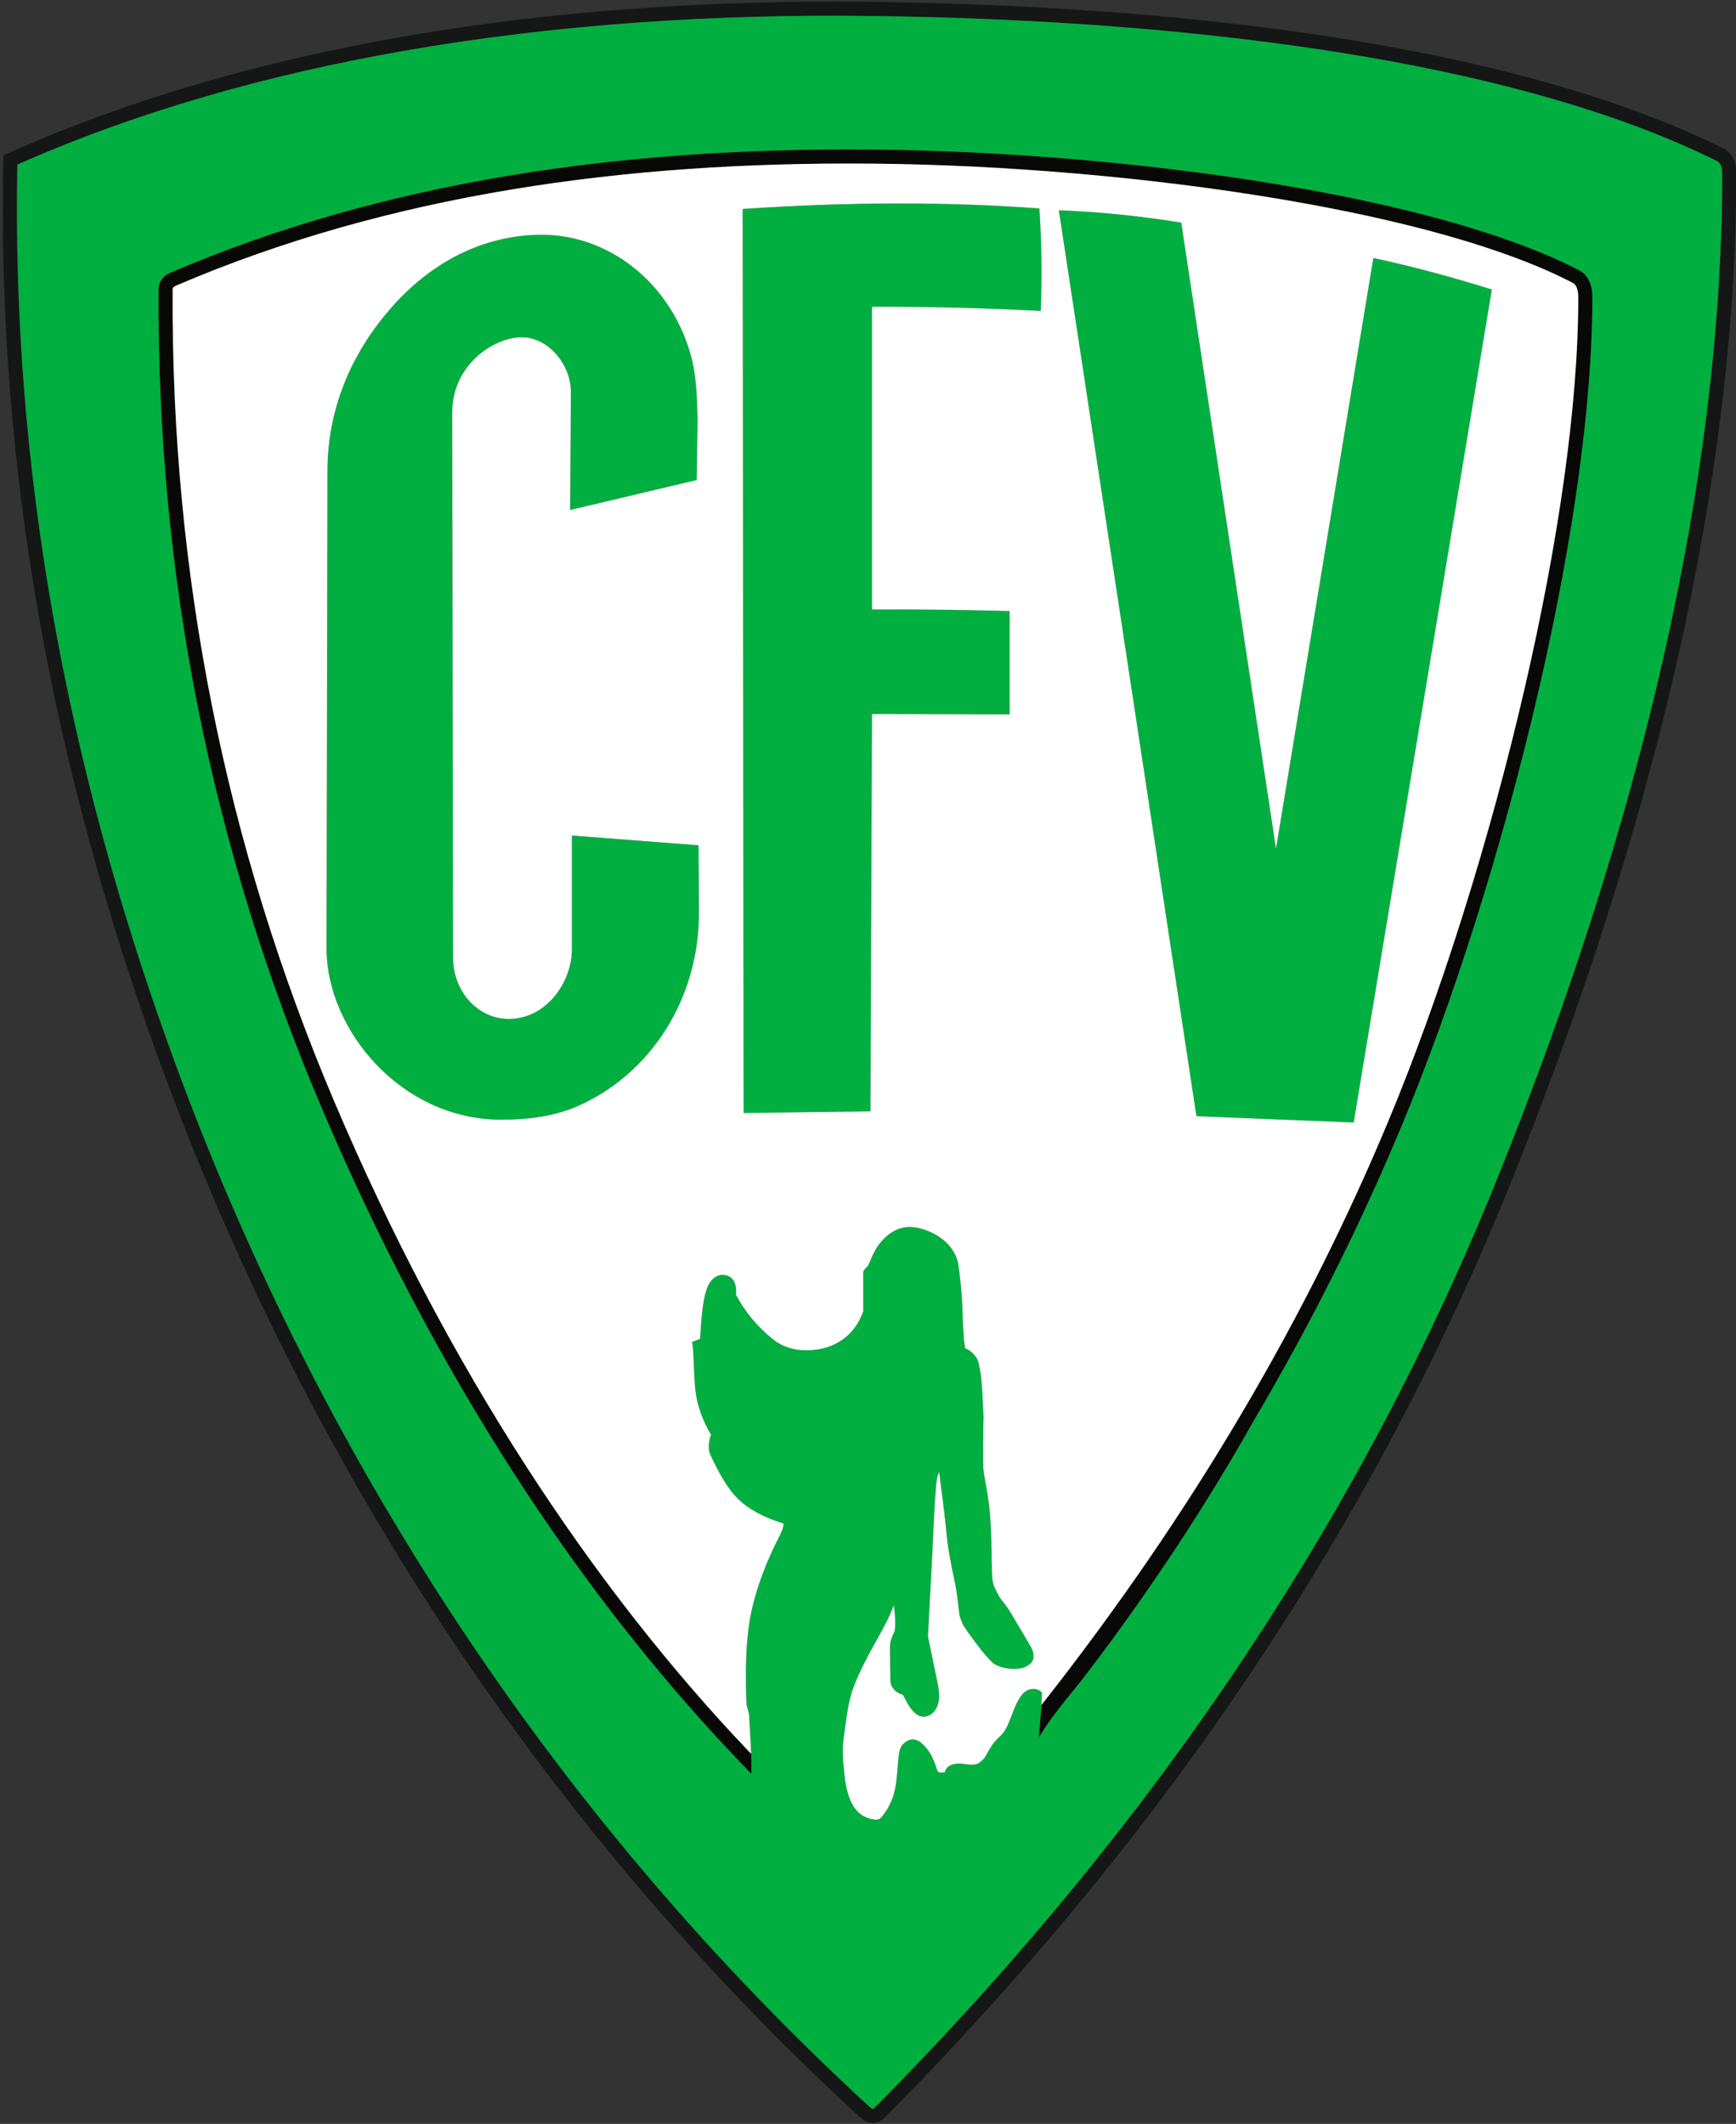
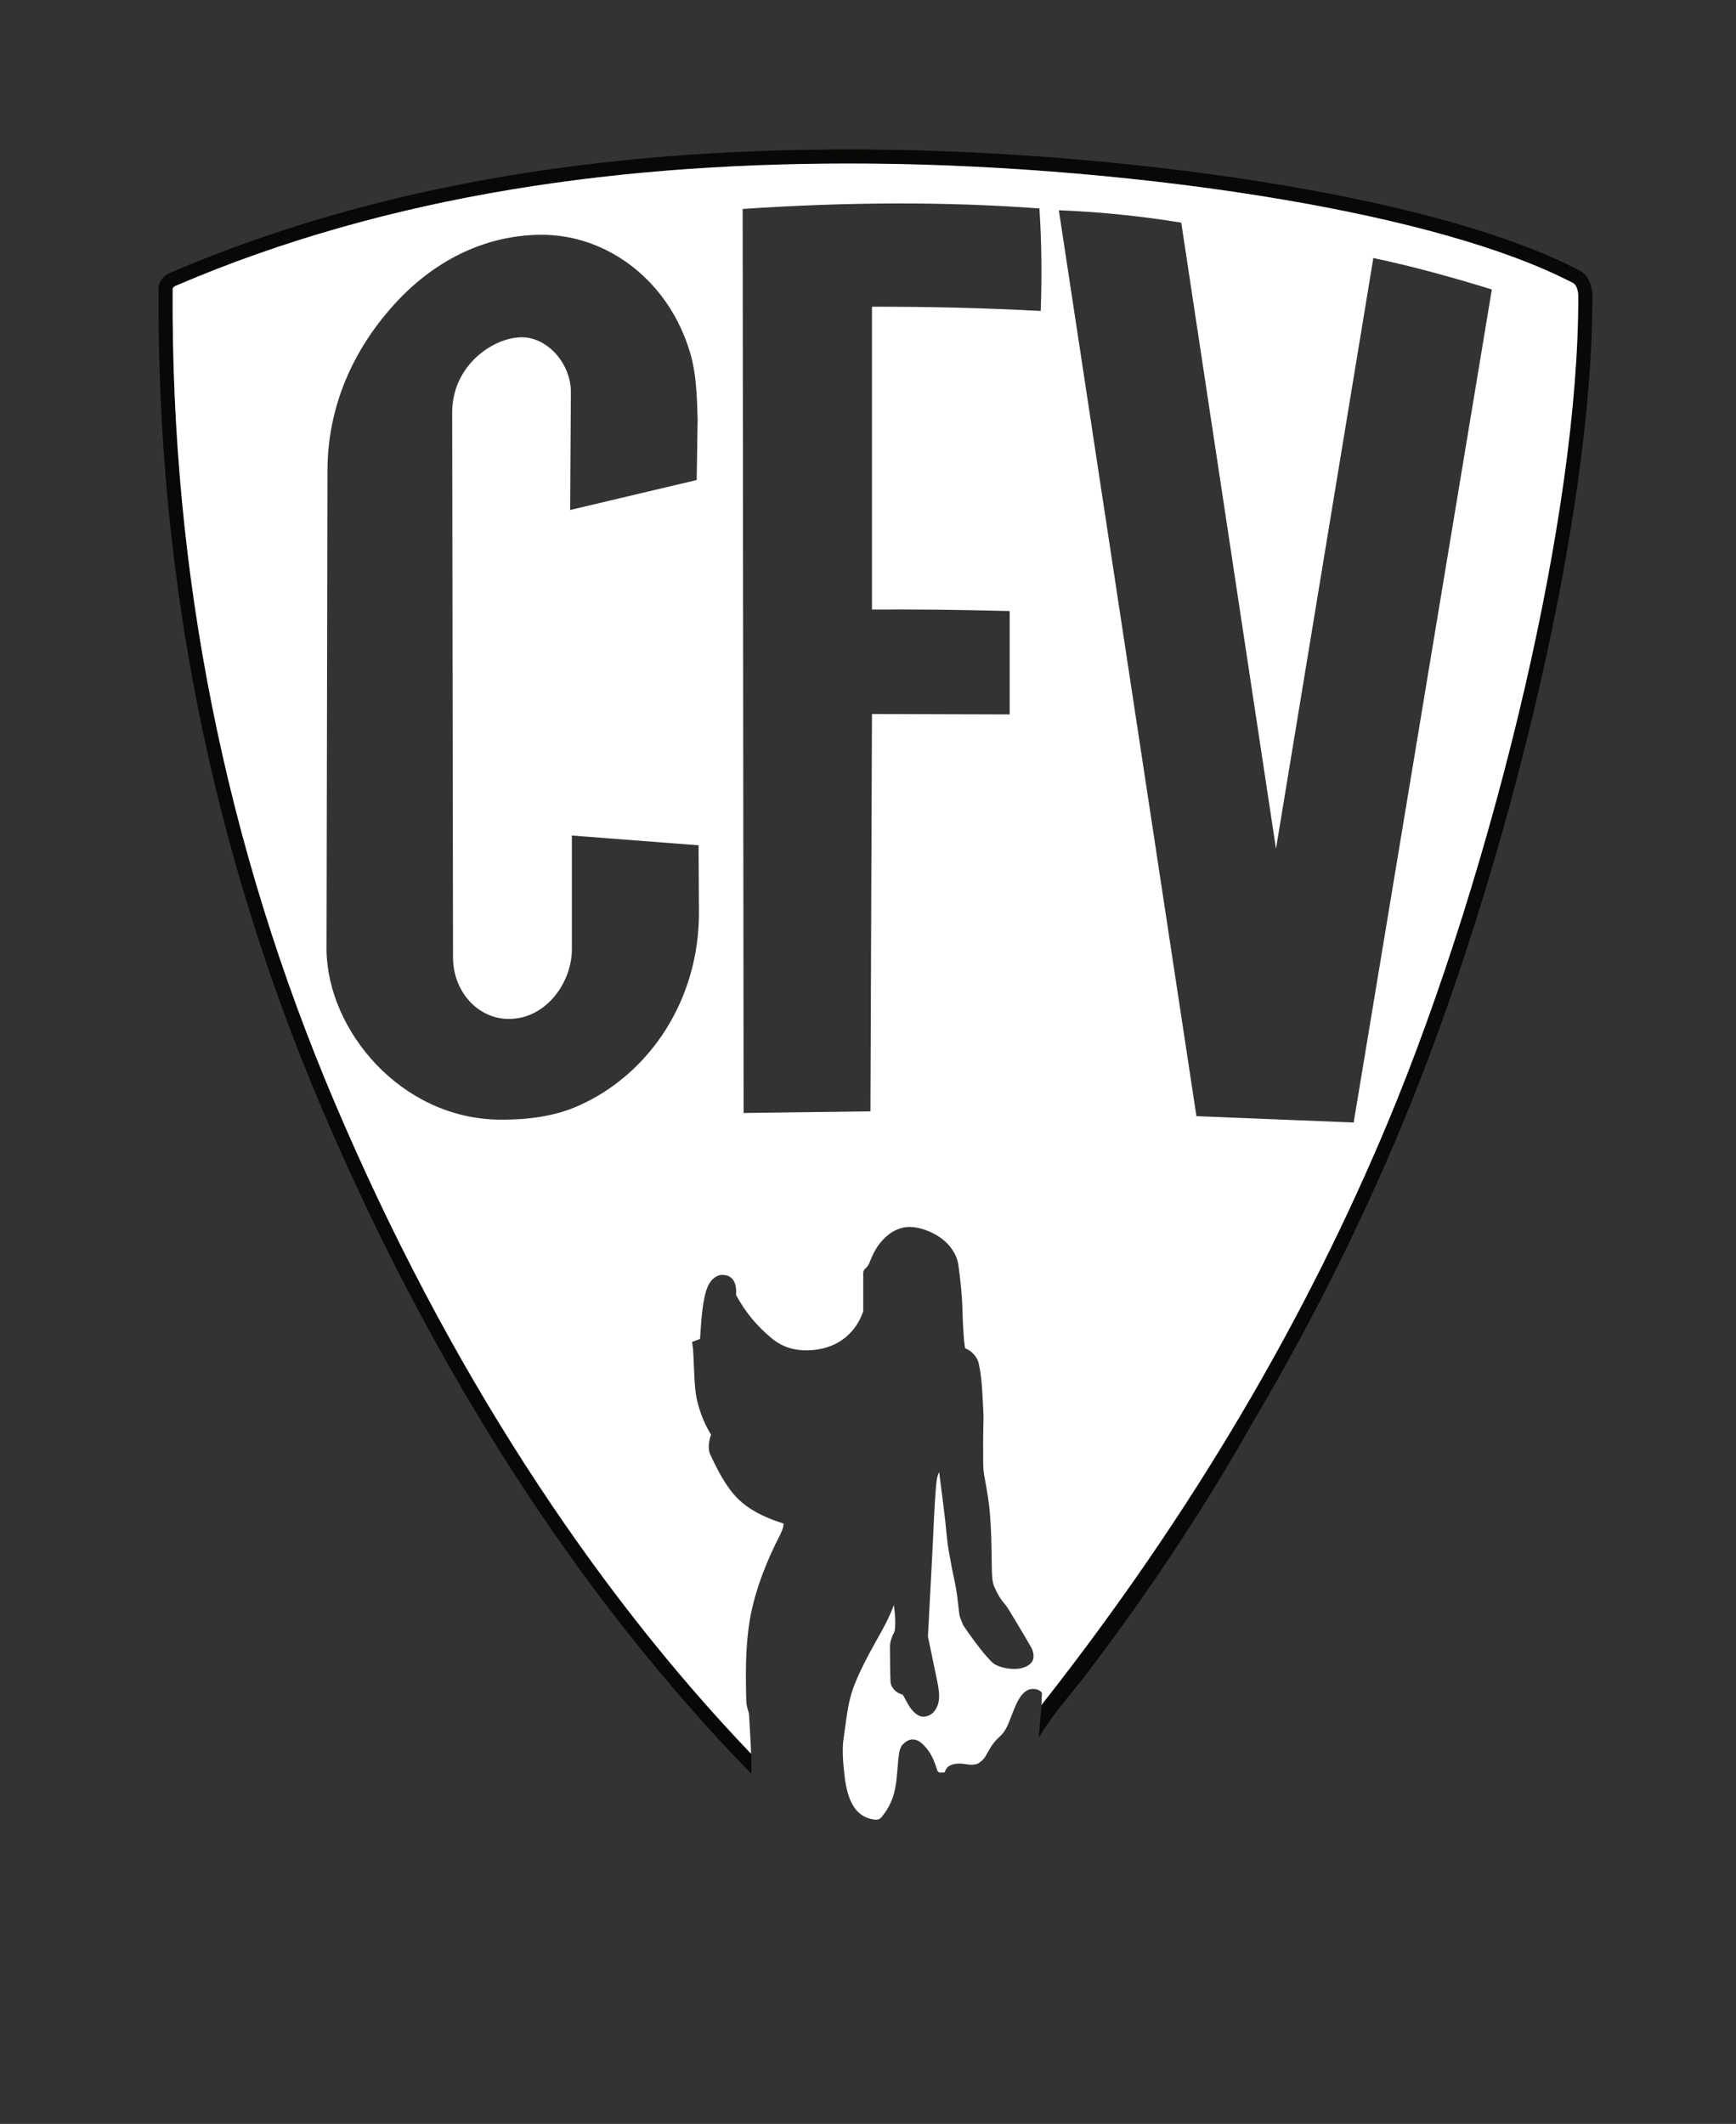
<svg xmlns="http://www.w3.org/2000/svg" width="434.7pt" height="531.7pt" viewBox="0 0 434.7 531.7" version="1.1">
  <rect x="0" y="0" width="434.7" height="531.7" fill="#333333" stroke="none" />
  <defs>
    <clipPath id="clip1">
-       <path d="M 0 0 L 434.699 0 L 434.699 531.699 L 0 531.699 Z M 0 0 " />
-     </clipPath>
+       </clipPath>
  </defs>
  <g id="surface1">
-     <path style=" stroke:none;fill-rule:evenodd;fill:rgb(0.392%,68.555%,25.098%);fill-opacity:1;" d="M 185.965 52.312 C 212.629 50.523 237.109 50.473 260.273 52.184 C 260.836 60.672 260.914 69.23 260.602 77.848 C 246.508 77.09 232.531 76.762 218.344 76.785 L 218.344 152.59 C 229.836 152.512 241.328 152.672 252.828 152.969 L 252.828 178.848 L 218.344 178.746 L 217.961 278.211 L 186.203 278.629 Z M 185.965 52.312 " />
-     <path style=" stroke:none;fill-rule:evenodd;fill:rgb(0.392%,68.555%,25.098%);fill-opacity:1;" d="M 142.766 127.672 C 153.328 125.172 163.891 122.672 174.453 120.172 C 174.531 115.094 174.609 110.016 174.688 104.938 C 174.523 99.082 174.328 93.648 172.945 88.781 C 167.703 70.355 152.121 58.75 135.641 58.777 C 121.312 58.801 108.301 65.387 98.203 76.773 C 88.664 87.527 81.93 101.484 81.996 118.25 C 81.914 158.109 81.84 197.969 81.762 237.828 C 82.012 257.945 100.406 280.168 125.285 280.301 C 132.336 280.336 138.953 279.438 144.82 276.836 C 162.824 268.848 175.145 250.086 175.02 228.219 L 174.926 211.613 C 164.352 210.797 153.777 209.984 143.203 209.168 L 143.203 237.645 C 143.203 245.883 136.789 255.145 127.312 255.082 C 119.621 255.031 113.453 248.207 113.438 239.707 L 113.23 103.277 C 113.211 91.496 123.453 84.457 130.664 84.434 C 137.035 84.414 142.859 90.914 142.949 97.98 C 142.887 107.879 142.824 117.773 142.766 127.672 Z M 142.766 127.672 " />
-     <path style=" stroke:none;fill-rule:evenodd;fill:rgb(0.392%,68.555%,25.098%);fill-opacity:1;" d="M 265.137 52.637 C 276.027 53.062 286.156 54.18 295.789 55.73 L 319.512 212.48 L 343.887 64.59 C 353.547 66.641 363.527 69.352 373.559 72.465 L 338.965 281.012 L 299.59 279.418 Z M 265.137 52.637 " />
    <path style=" stroke:none;fill-rule:evenodd;fill:rgb(3.137%,3.137%,2.353%);fill-opacity:1;" d="M 188.164 444.086 C 166.828 422.211 146.863 397.012 128.715 368.883 C 110.797 341.113 94.613 310.469 80.523 277.312 C 66.789 244.996 56.434 211.652 49.586 177.277 C 42.824 143.348 39.484 108.383 39.699 72.379 C 39.703 71.441 40.004 70.59 40.543 69.867 C 41.055 69.195 41.77 68.652 42.648 68.277 C 69.617 56.711 97.984 48.859 127.41 43.969 C 156.789 39.09 187.23 37.16 218.387 37.434 C 250.969 37.719 288.602 40.793 322.219 46.531 C 351.703 51.562 378.164 58.656 395.535 67.727 C 396.676 68.324 397.453 69.281 397.953 70.371 C 398.516 71.586 398.73 72.984 398.734 74.168 C 398.789 101.883 393.555 136.957 385.355 172.543 C 376.379 211.492 363.84 251.086 350.789 282.316 C 340.859 306.062 328.691 330.727 313.715 356.055 C 302.055 376.766 287.996 398.145 272.203 418.871 C 268.219 424.102 263.699 428.969 260.109 435.02 L 260.805 426.809 C 280.203 402.18 296.672 377.926 310.664 354.258 C 325.559 329.074 337.656 304.559 347.52 280.957 C 360.504 249.895 372.977 210.508 381.91 171.754 C 390.059 136.391 395.258 101.59 395.203 74.168 C 395.203 73.43 395.074 72.57 394.746 71.852 C 394.539 71.414 394.266 71.047 393.902 70.855 C 376.898 61.977 350.797 54.996 321.621 50.02 C 288.16 44.309 250.734 41.246 218.359 40.965 C 187.41 40.695 157.172 42.609 127.98 47.457 C 98.832 52.301 70.738 60.074 44.031 71.527 C 43.734 71.656 43.512 71.816 43.371 72 C 43.281 72.121 43.23 72.254 43.23 72.395 C 43.016 108.117 46.34 142.848 53.059 176.582 C 59.863 210.742 70.152 243.859 83.777 275.93 C 97.781 308.895 113.871 339.359 131.691 366.973 C 148.969 393.754 167.93 418.008 188.121 439.09 Z M 188.164 444.086 " />
    <g clip-path="url(#clip1)" clip-rule="nonzero">
      <path style=" stroke:none;fill-rule:evenodd;fill:rgb(8.228%,8.617%,8.617%);fill-opacity:1;" d="M 1.875 38.441 C 32.473 24.762 65.785 15.348 100.152 9.309 C 138.816 2.516 178.855 -0.012 217.871 0.461 C 257.891 0.949 301.828 3.762 342.379 10.699 C 375.566 16.375 406.516 24.82 431.258 37.016 C 432.484 37.621 433.371 38.434 433.977 39.59 C 434.52 40.645 434.773 41.93 434.773 43.57 C 434.758 82.934 429.383 123.469 420.371 163.602 C 410.074 209.469 395.035 254.805 377.836 297.266 C 361.121 338.527 340.062 378.516 314.285 417.195 C 288.512 455.867 258.02 493.219 222.438 529.219 C 221.273 530.395 220.445 531.219 219.137 531.434 C 217.805 531.656 216.527 531.125 214.777 529.512 C 175.008 492.902 140.363 451.82 111.117 407.438 C 81.238 362.09 57.004 313.301 38.719 262.324 C 26.016 226.91 16.137 190.789 9.641 153.812 C 3.145 116.824 0.02 78.941 0.828 40.02 L 0.855 38.898 Z M 100.762 12.797 C 67.031 18.727 34.352 27.914 4.344 41.211 C 3.617 79.473 6.727 116.758 13.129 153.203 C 19.598 190.02 29.418 225.949 42.039 261.133 C 60.23 311.852 84.34 360.387 114.066 405.5 C 143.141 449.625 177.602 490.484 217.172 526.91 C 218.012 527.684 218.41 527.973 218.57 527.949 C 218.746 527.918 219.23 527.434 219.914 526.738 C 255.34 490.906 285.688 453.727 311.336 415.246 C 336.977 376.773 357.926 336.988 374.555 295.938 C 391.695 253.617 406.68 208.461 416.926 162.828 C 425.883 122.926 431.23 82.648 431.242 43.57 C 431.242 42.516 431.113 41.75 430.836 41.211 C 430.609 40.777 430.234 40.453 429.695 40.188 C 405.289 28.156 374.664 19.812 341.785 14.188 C 301.402 7.277 257.66 4.477 217.828 3.992 C 179.051 3.52 139.238 6.035 100.762 12.797 Z M 100.762 12.797 " />
    </g>
-     <path style=" stroke:none;fill-rule:evenodd;fill:rgb(0.392%,68.555%,25.098%);fill-opacity:1;" d="M 128.715 368.883 C 110.797 341.113 94.613 310.469 80.523 277.312 C 66.789 244.996 56.434 211.652 49.586 177.277 C 42.824 143.348 39.484 108.383 39.699 72.379 C 39.703 71.441 40.004 70.59 40.543 69.867 C 41.055 69.195 41.77 68.652 42.648 68.277 C 69.617 56.711 97.984 48.859 127.41 43.969 C 156.789 39.09 187.23 37.16 218.387 37.434 C 250.969 37.719 288.602 40.793 322.219 46.531 C 351.703 51.562 378.164 58.656 395.535 67.727 C 396.676 68.324 397.453 69.281 397.953 70.371 C 398.516 71.586 398.73 72.984 398.734 74.168 C 398.789 101.883 393.555 136.957 385.355 172.543 C 376.379 211.492 363.84 251.086 350.789 282.316 C 340.859 306.062 328.691 330.727 313.715 356.055 C 302.055 376.766 287.996 398.145 272.203 418.871 C 268.219 424.102 263.699 428.969 260.109 435.02 L 260.117 434.941 C 260.113 434.949 260.113 434.953 260.109 434.957 C 260.117 434.898 260.121 434.84 260.129 434.785 L 260.758 427.387 C 260.82 426.199 260.871 425.004 260.906 423.801 C 260.414 423.074 259.555 422.801 258.562 422.816 C 255.938 422.863 254.559 426.352 253.828 428.137 C 252.859 430.5 252.227 432.801 250.781 434.301 C 250.105 435 249.348 435.633 248.766 436.41 C 248.027 437.391 247.434 438.477 246.844 439.551 C 246.434 440.297 245.777 440.922 245.062 441.379 C 244.531 441.715 243.883 441.766 243.258 441.777 C 242.449 441.797 241.645 441.582 240.844 441.52 C 239.922 441.449 238.977 441.508 238.078 441.895 C 237.414 442.18 236.887 442.613 236.566 443.699 C 236.254 443.699 235.906 443.762 235.594 443.77 C 235.281 443.781 234.859 443.715 234.656 443.066 C 234.012 441.031 233.223 439.066 231.938 437.582 C 230.988 436.492 230.008 435.457 228.527 435.461 C 227.527 435.461 226.723 436.031 226.031 436.738 C 225.578 437.199 225.273 438.035 225.141 438.918 C 224.676 441.988 224.727 444.973 224.109 447.941 C 223.555 450.59 222.434 452.766 221.156 454.363 C 220.73 454.895 220.398 455.629 219.188 455.535 C 217.852 455.434 216.555 454.93 215.621 454.246 C 214.562 453.469 213.848 452.539 213.234 451.316 C 212.41 449.68 211.801 447.391 211.496 444.707 C 211.121 441.363 210.789 438.082 211.266 435.004 C 211.914 430.789 212.219 426.441 213.703 422.441 C 215.02 418.898 217.203 414.668 219.539 410.535 C 221.02 407.914 222.566 405.199 223.828 401.816 C 224.137 404.152 224.328 406.418 224.016 408.379 C 223.461 409.41 222.82 410.934 222.844 412.316 C 222.891 415.215 222.867 418.316 222.984 421.035 C 223.035 422.254 224.238 423.855 226.031 424.223 C 226.684 425.266 227.203 426.477 227.941 427.516 C 229.039 429.066 230.316 429.914 231.516 429.754 C 233.023 429.555 233.898 428.695 234.492 427.574 C 235.742 425.223 234.961 422.25 234.328 419.16 C 233.664 415.945 233.016 412.848 232.359 409.691 L 233.391 390.098 C 233.719 384.145 233.887 378.18 234.371 372.238 C 234.48 370.98 234.648 369.43 235.172 368.535 C 235.848 374.008 236.605 379.285 237.094 384.707 C 237.328 387.273 237.891 390.051 238.359 392.582 C 238.734 394.457 239.18 396.32 239.484 398.207 C 239.805 400.184 239.945 402.176 240.234 404.16 C 240.371 405.094 240.859 405.941 241.172 406.832 C 241.609 407.473 242.035 408.125 242.484 408.754 C 244.414 411.441 246.391 414.152 248.508 416.207 C 249.484 417.156 252.109 417.875 254.246 417.801 C 256.039 417.742 257.652 417.156 258.469 415.926 C 259.027 415.09 258.836 413.512 258.234 412.457 C 256.938 410.172 255.586 407.91 254.227 405.66 C 253.398 404.285 252.23 402.27 251.613 401.57 C 250.48 400.281 249.723 398.949 248.996 397.27 C 248.406 395.891 248.379 394.668 248.32 390.496 C 248.266 386.59 248.203 382.695 247.871 378.801 C 247.609 375.652 247.035 372.535 246.469 369.426 C 246.078 367.297 246.211 365.242 246.188 363.145 C 246.148 360.238 246.246 357.332 246.281 354.426 C 246.016 349.941 246.031 345.555 245.059 341.254 C 244.711 339.711 243.281 338.105 241.66 337.527 C 241.566 336.801 241.438 336.078 241.379 335.348 C 241.203 333.125 241.078 330.898 241.027 328.668 C 240.926 324.496 240.539 320.582 239.973 316.621 C 239.754 315.098 239.121 313.789 238.238 312.543 C 235.77 309.059 230.938 307.176 227.785 307.156 C 224.414 307.133 221.551 309.379 219.719 312.078 C 218.984 313.164 218.484 314.254 217.984 315.453 C 217.742 316.039 217.555 316.578 217.188 317.047 C 216.941 317.363 216.594 317.602 216.367 317.949 C 216.039 318.453 216.156 319.137 216.156 319.719 C 216.164 322.578 216.156 325.438 216.156 328.297 C 214.047 334.297 209.062 337.938 202.188 338.047 C 199.055 338.098 196.047 337.32 193.371 335.141 C 189.602 332.062 186.629 328.5 184.316 324.195 C 184.41 322.863 184.289 321.422 183.59 320.434 C 182.941 319.531 181.93 319.086 180.59 319.168 C 179.387 319.242 178.027 320.312 177.309 321.887 C 175.941 324.863 175.633 330.062 175.289 335.199 L 173.277 335.949 C 173.414 336.645 173.512 337.289 173.559 337.965 C 173.762 340.949 173.773 343.941 174.027 346.918 C 174.148 348.336 174.324 349.762 174.684 351.141 C 175.496 354.281 176.652 356.891 178.059 359.156 C 177.738 359.934 177.621 360.652 177.52 361.496 C 177.414 362.312 177.484 363.344 177.914 364.266 C 179.641 367.941 181.863 372.379 184.902 375.328 C 187.352 377.707 190.914 379.758 196.219 381.41 C 196.164 382.535 195.66 383.641 195.07 384.773 C 192.652 389.426 189.066 397.582 187.734 405.656 C 186.629 412.359 186.688 419.199 186.879 425.941 C 186.895 426.445 186.977 427.016 187.113 427.5 C 187.305 428.176 187.539 428.758 187.574 429.352 C 187.746 432.539 187.965 435.824 188.078 439.051 C 188.094 439.062 188.105 439.074 188.121 439.09 L 188.141 441.066 L 188.141 441.078 C 188.156 441.836 188.164 442.59 188.164 443.336 L 188.164 444.086 C 166.828 422.211 146.863 397.012 128.715 368.883 Z M 100.762 12.797 C 67.031 18.727 34.352 27.914 4.344 41.211 C 3.617 79.473 6.727 116.758 13.129 153.203 C 19.598 190.02 29.418 225.949 42.039 261.133 C 60.23 311.852 84.34 360.387 114.066 405.5 C 143.141 449.625 177.602 490.484 217.172 526.91 C 218.012 527.684 218.41 527.973 218.57 527.949 C 218.746 527.918 219.23 527.434 219.914 526.738 C 255.34 490.906 285.688 453.727 311.336 415.246 C 336.977 376.773 357.926 336.988 374.555 295.938 C 391.695 253.617 406.68 208.461 416.926 162.828 C 425.883 122.926 431.23 82.648 431.242 43.57 C 431.242 42.516 431.113 41.75 430.836 41.211 C 430.609 40.777 430.234 40.453 429.695 40.188 C 405.289 28.156 374.664 19.812 341.785 14.188 C 301.402 7.277 257.66 4.477 217.828 3.992 C 179.051 3.52 139.238 6.035 100.762 12.797 Z M 100.762 12.797 " />
    <path style=" stroke:none;fill-rule:evenodd;fill:rgb(100%,100%,100%);fill-opacity:1;" d="M 81.762 237.828 L 81.996 118.25 C 81.93 101.484 88.664 87.527 98.203 76.773 C 108.301 65.387 121.312 58.801 135.641 58.777 C 152.121 58.75 167.703 70.355 172.945 88.781 C 174.328 93.648 174.523 99.082 174.688 104.938 L 174.453 120.172 L 142.766 127.672 L 142.949 97.98 C 142.859 90.914 137.035 84.414 130.664 84.434 C 123.453 84.457 113.211 91.496 113.23 103.277 L 113.438 239.707 C 113.453 248.207 119.621 255.031 127.312 255.082 C 136.789 255.145 143.203 245.883 143.203 237.645 L 143.203 209.168 L 174.926 211.613 L 175.02 228.219 C 175.145 250.086 162.824 268.848 144.82 276.836 C 138.953 279.438 132.336 280.336 125.285 280.301 C 100.406 280.168 82.012 257.945 81.762 237.828 Z M 53.059 176.582 C 59.863 210.742 70.152 243.859 83.777 275.93 C 97.781 308.895 113.871 339.359 131.691 366.973 C 148.953 393.734 167.902 417.977 188.078 439.051 C 187.965 435.824 187.746 432.539 187.57 429.352 C 187.539 428.758 187.305 428.176 187.113 427.5 C 186.977 427.016 186.895 426.445 186.879 425.941 C 186.688 419.199 186.629 412.359 187.734 405.656 C 189.066 397.582 192.652 389.426 195.07 384.773 C 195.66 383.641 196.164 382.535 196.219 381.41 C 190.914 379.758 187.352 377.707 184.902 375.328 C 181.863 372.379 179.641 367.941 177.914 364.266 C 177.484 363.344 177.414 362.312 177.52 361.496 C 177.621 360.652 177.738 359.934 178.055 359.156 C 176.648 356.891 175.496 354.281 174.684 351.141 C 174.324 349.762 174.145 348.336 174.023 346.918 C 173.77 343.941 173.762 340.949 173.555 337.965 C 173.512 337.289 173.414 336.645 173.273 335.949 L 175.289 335.199 C 175.633 330.062 175.941 324.863 177.305 321.887 C 178.027 320.312 179.387 319.242 180.59 319.168 C 181.93 319.086 182.941 319.531 183.586 320.434 C 184.289 321.422 184.41 322.863 184.316 324.195 C 186.629 328.5 189.602 332.062 193.371 335.141 C 196.047 337.32 199.055 338.098 202.188 338.047 C 209.062 337.938 214.047 334.297 216.156 328.297 C 216.156 325.438 216.164 322.578 216.156 319.719 C 216.156 319.137 216.039 318.453 216.367 317.949 C 216.594 317.602 216.941 317.363 217.188 317.047 C 217.551 316.578 217.742 316.039 217.984 315.453 C 218.484 314.254 218.98 313.164 219.719 312.078 C 221.551 309.379 224.41 307.133 227.785 307.156 C 230.934 307.176 235.77 309.059 238.238 312.543 C 239.121 313.789 239.754 315.098 239.973 316.621 C 240.539 320.582 240.926 324.496 241.027 328.668 C 241.078 330.898 241.203 333.125 241.379 335.348 C 241.438 336.078 241.566 336.801 241.66 337.527 C 243.281 338.105 244.711 339.711 245.059 341.254 C 246.031 345.555 246.012 349.941 246.277 354.426 C 246.246 357.332 246.148 360.238 246.184 363.145 C 246.211 365.242 246.078 367.297 246.465 369.426 C 247.035 372.535 247.609 375.652 247.871 378.801 C 248.203 382.695 248.266 386.59 248.32 390.496 C 248.379 394.668 248.406 395.891 248.996 397.27 C 249.723 398.949 250.48 400.281 251.613 401.57 C 252.23 402.27 253.398 404.285 254.227 405.66 C 255.586 407.91 256.938 410.172 258.234 412.457 C 258.836 413.512 259.027 415.09 258.469 415.926 C 257.652 417.156 256.039 417.742 254.246 417.801 C 252.109 417.875 249.484 417.156 248.508 416.207 C 246.391 414.152 244.414 411.441 242.484 408.754 C 242.035 408.125 241.609 407.473 241.172 406.832 C 240.859 405.941 240.371 405.094 240.234 404.16 C 239.945 402.176 239.805 400.184 239.484 398.207 C 239.18 396.32 238.734 394.457 238.359 392.582 C 237.891 390.051 237.324 387.273 237.094 384.707 C 236.605 379.285 235.848 374.008 235.172 368.535 C 234.648 369.43 234.48 370.98 234.371 372.238 C 233.883 378.18 233.719 384.145 233.391 390.098 L 232.359 409.691 C 233.016 412.848 233.664 415.945 234.328 419.16 C 234.961 422.25 235.742 425.223 234.492 427.574 C 233.895 428.695 233.02 429.555 231.516 429.754 C 230.316 429.914 229.039 429.066 227.941 427.516 C 227.203 426.477 226.684 425.266 226.031 424.223 C 224.238 423.855 223.035 422.254 222.984 421.035 C 222.867 418.316 222.887 415.215 222.844 412.316 C 222.82 410.934 223.461 409.41 224.016 408.379 C 224.328 406.418 224.137 404.152 223.828 401.816 C 222.566 405.199 221.02 407.914 219.539 410.535 C 217.203 414.668 215.02 418.898 213.703 422.441 C 212.219 426.441 211.91 430.789 211.266 435.004 C 210.789 438.082 211.121 441.363 211.496 444.707 C 211.801 447.391 212.41 449.68 213.234 451.316 C 213.848 452.539 214.562 453.469 215.621 454.246 C 216.555 454.93 217.852 455.434 219.184 455.535 C 220.398 455.629 220.73 454.895 221.152 454.363 C 222.434 452.766 223.555 450.59 224.105 447.941 C 224.727 444.973 224.676 441.988 225.137 438.918 C 225.273 438.035 225.578 437.199 226.027 436.738 C 226.723 436.031 227.527 435.461 228.523 435.461 C 230.004 435.457 230.988 436.492 231.934 437.582 C 233.223 439.066 234.012 441.031 234.656 443.066 C 234.859 443.715 235.281 443.777 235.594 443.77 C 235.902 443.762 236.254 443.699 236.562 443.699 C 236.887 442.613 237.414 442.18 238.074 441.895 C 238.977 441.508 239.922 441.449 240.844 441.52 C 241.645 441.582 242.449 441.797 243.258 441.777 C 243.883 441.766 244.531 441.715 245.062 441.379 C 245.777 440.922 246.434 440.297 246.844 439.551 C 247.434 438.477 248.027 437.391 248.766 436.41 C 249.348 435.633 250.105 435 250.781 434.301 C 252.227 432.801 252.859 430.5 253.828 428.137 C 254.559 426.352 255.938 422.863 258.562 422.816 C 259.555 422.801 260.414 423.074 260.906 423.801 C 260.871 425.004 260.82 426.199 260.758 427.387 L 260.805 426.809 C 280.203 402.18 296.672 377.926 310.664 354.258 C 325.559 329.074 337.656 304.559 347.52 280.957 C 360.504 249.895 372.977 210.508 381.91 171.754 C 390.059 136.391 395.258 101.59 395.203 74.168 C 395.203 73.43 395.074 72.57 394.746 71.852 C 394.539 71.414 394.266 71.047 393.902 70.855 C 376.898 61.977 350.797 54.996 321.621 50.02 C 288.16 44.309 250.734 41.246 218.359 40.965 C 187.41 40.695 157.164 42.609 127.977 47.457 C 98.832 52.301 70.738 60.074 44.031 71.527 C 43.734 71.656 43.508 71.816 43.371 72 C 43.281 72.121 43.23 72.254 43.23 72.395 C 43.016 108.117 46.336 142.848 53.059 176.582 Z M 186.203 278.629 L 185.965 52.312 C 212.629 50.523 237.109 50.473 260.273 52.184 C 260.836 60.672 260.914 69.23 260.602 77.848 C 246.508 77.09 232.531 76.762 218.344 76.785 L 218.344 152.59 C 229.836 152.512 241.328 152.672 252.828 152.969 L 252.828 178.848 L 218.344 178.746 L 217.961 278.211 Z M 299.59 279.418 L 265.137 52.637 C 276.027 53.062 286.156 54.18 295.789 55.73 L 319.512 212.48 L 343.887 64.59 C 353.547 66.641 363.527 69.352 373.559 72.465 L 338.965 281.012 Z M 299.59 279.418 " />
  </g>
</svg>